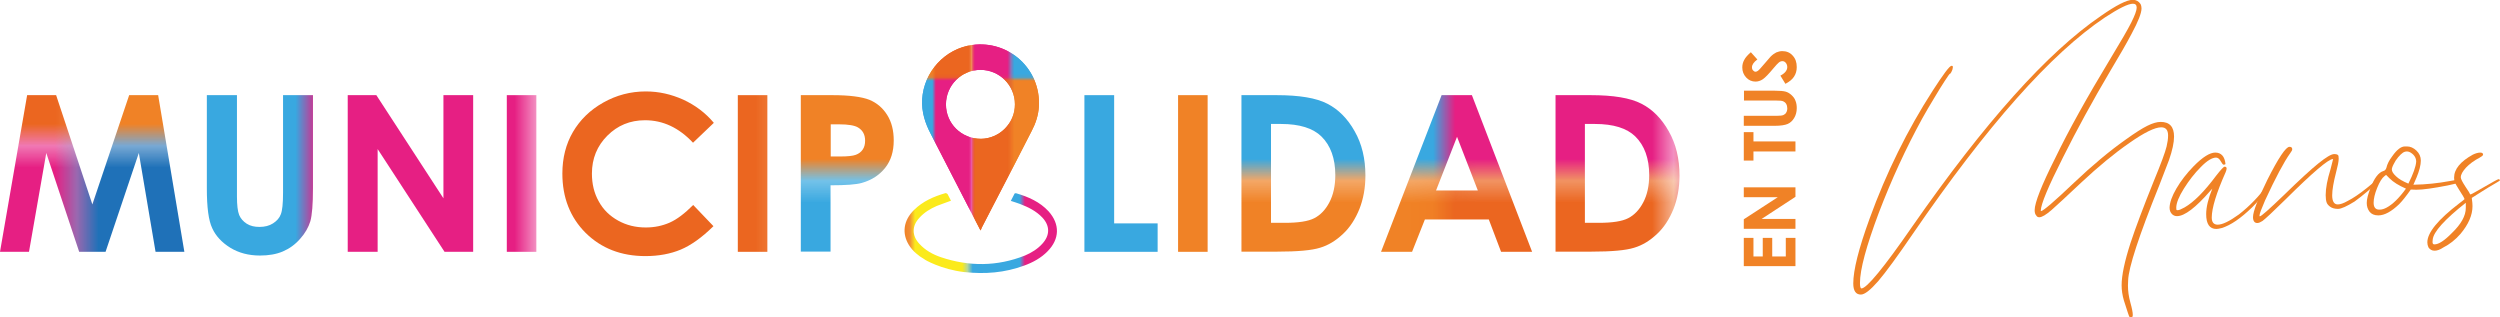
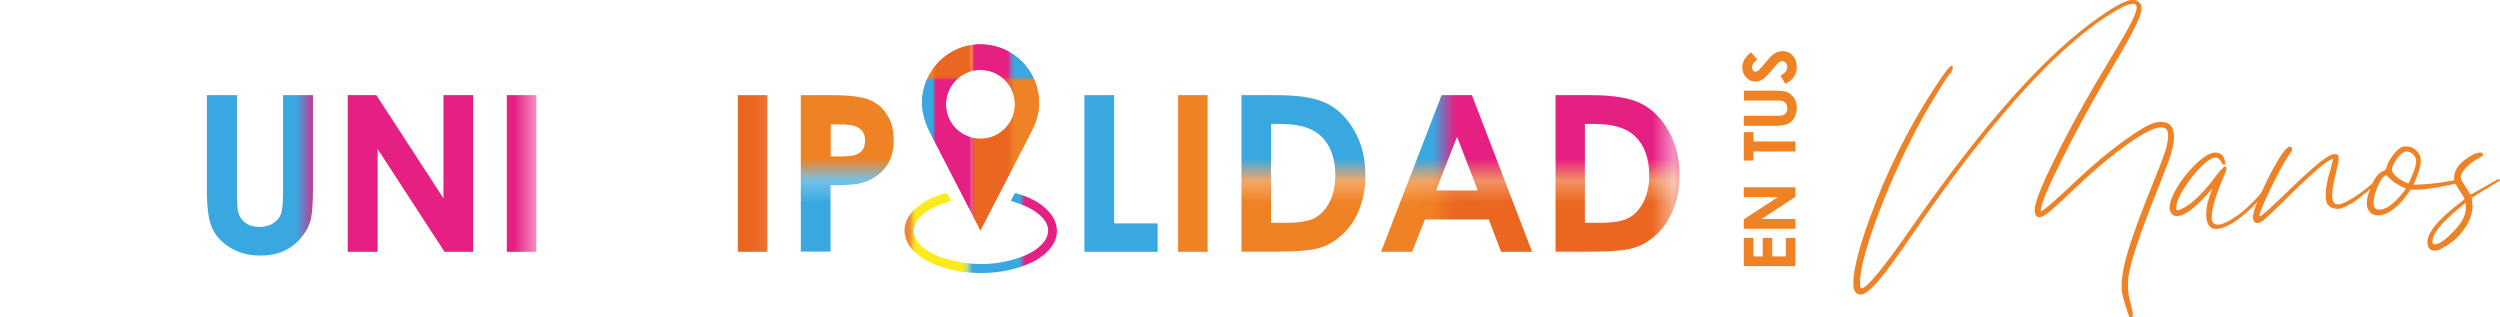
<svg xmlns="http://www.w3.org/2000/svg" xmlns:xlink="http://www.w3.org/1999/xlink" version="1.1" id="Capa_1" x="0px" y="0px" viewBox="0 0 1345.2 170.8" style="enable-background:new 0 0 1345.2 170.8;" xml:space="preserve">
  <pattern y="-368.4" width="52.6" height="89.7" patternUnits="userSpaceOnUse" id="Unnamed_Pattern_22" viewBox="0 -89.7 52.6 89.7" style="overflow:visible;">
    <g>
      <rect y="-89.7" style="fill:none;" width="52.6" height="89.7" />
      <rect y="-47.1" style="fill:#E61F83;" width="10.6" height="47.1" />
      <rect x="10.6" y="-47.1" style="fill:#39A8E0;" width="10.6" height="47.1" />
      <rect x="21.1" y="-47.1" style="fill:#FBEA1C;" width="10.6" height="47.1" />
      <rect x="31.7" y="-47.1" style="fill:#F08226;" width="10.6" height="47.1" />
      <rect x="41.9" y="-47.1" style="fill:#EB6620;" width="10.6" height="47.1" />
      <rect x="41.9" y="-89.7" style="fill:#E61F83;" width="10.6" height="47.1" />
      <rect x="31.4" y="-89.7" style="fill:#39A8E0;" width="10.6" height="47.1" />
      <rect x="20.8" y="-89.7" style="fill:#FBEA1C;" width="10.6" height="47.1" />
      <rect x="10.3" y="-89.7" style="fill:#F08226;" width="10.6" height="47.1" />
      <rect y="-89.7" style="fill:#EB6620;" width="10.6" height="47.1" />
    </g>
  </pattern>
  <pattern y="-368.4" width="47.9" height="81.6" patternUnits="userSpaceOnUse" id="Unnamed_Pattern_9" viewBox="0 -81.6 47.9 81.6" style="overflow:visible;">
    <g>
      <rect y="-81.6" style="fill:none;" width="47.9" height="81.6" />
      <rect y="-42.8" style="fill:#E61F83;" width="9.7" height="42.8" />
      <rect x="9.6" y="-42.8" style="fill:#1F71B8;" width="9.7" height="42.8" />
      <rect x="19.2" y="-42.8" style="fill:#FBEA1C;" width="9.7" height="42.8" />
      <rect x="28.8" y="-42.8" style="fill:#F08226;" width="9.7" height="42.8" />
      <rect x="38.2" y="-42.8" style="fill:#EB6620;" width="9.7" height="42.8" />
      <rect x="38.2" y="-81.6" style="fill:#E61F83;" width="9.7" height="42.8" />
      <rect x="28.6" y="-81.6" style="fill:#1F71B8;" width="9.7" height="42.8" />
      <rect x="19" y="-81.6" style="fill:#FBEA1C;" width="9.7" height="42.8" />
      <rect x="9.3" y="-81.6" style="fill:#F08226;" width="9.7" height="42.8" />
      <rect y="-81.6" style="fill:#EB6620;" width="9.7" height="42.8" />
    </g>
  </pattern>
  <g>
    <path style="fill:#F08226;" d="M1146.9,170.8c-0.5,0-0.9-0.1-1.1-0.3c-0.2-0.2-1.2-3.2-3-8.9c-0.8-2.8-1.2-5.5-1.2-8.1    c0-5.3,1.6-12.9,4.8-22.8c2.6-7.9,6.8-19.1,12.6-33.5c3.8-9.2,6.1-15.4,6.8-18.4c0.5-2.1,0.8-4.1,0.8-5.9c0-2.9-1.2-4.4-3.7-4.4    c-3.4,0-9.1,2.8-17.1,8.4c-8.1,5.6-16.7,12.7-25.9,21.3c-7.7,7.3-13.1,12.2-16,14.8c-3,2.6-5.2,3.9-6.6,3.9c-0.7,0-1.3-0.3-1.6-0.9    c-0.6-0.6-0.9-1.6-0.9-2.9c0-4,3.7-13.4,11.1-28.1c7.1-14.7,17-32.5,29.7-53.5c5.5-9.1,9.3-15.6,11.2-19.4c1.9-3.8,2.9-6.5,2.9-8    c0-1.4-0.7-2.1-2-2.1c-2.6,0-7.6,2.5-15.1,7.4c-29,19.4-63.4,58.2-103.2,116.2c-8.4,12.3-14.7,20.9-18.8,25.7    c-4.2,4.8-7.3,7.2-9.3,7.2c-2.7,0-4.1-2-4.1-6c0-7.1,2.9-18.7,8.8-34.9c9-24.8,20.4-47.8,34-68.9c5.7-8.8,9-13.3,10.1-13.3    c0.5,0,0.7,0.2,0.7,0.7c0,0.3-0.1,0.7-0.2,1.2c-0.2,0.5-0.4,1.1-0.7,1.6c-0.3,0.5-0.5,0.8-0.7,0.8c-0.2,0-1.1,1.3-2.8,3.9    c-1.7,2.6-3.6,5.7-5.8,9.4c-2.2,3.6-4.3,7.2-6.2,10.6c-8.9,16.2-16.7,33.2-23.5,51c-6.7,17.9-10.1,30.4-10.1,37.7    c0,1.9,0.3,2.9,0.8,2.9c2.8,0,12-11.1,27.4-33.4c38.9-55.9,72.7-93.6,101.4-113.2c8.3-5.8,14-8.7,17.2-8.7c1.8,0,3.2,0.8,4.2,2.3    c0.3,0.6,0.5,1.4,0.5,2.3c0,2.6-1.8,7.1-5.3,13.6c-2.5,4.8-6.3,11.4-11.4,19.9c-9.7,16.4-18.2,32-25.5,46.6    c-8,15.8-12,25.4-12,28.8c0,0.1,0,0.2,0.1,0.2c1.1,0,7.1-5.1,17.8-15.3c9.7-9.2,19-17,27.8-23.2c5-3.6,8.8-6,11.6-7.4    c2.8-1.4,5.2-2.1,7.2-2.1c4.8,0,7.2,2.6,7.2,7.9c0,3.2-0.9,7.4-2.7,12.6l-5.2,13.5c-11,27.3-16.6,44.4-16.8,51.3l-0.1,2.8    c0,2.8,0.4,5.9,1.3,9.1c0.9,3.2,1.3,5.4,1.3,6.6C1147.6,170.3,1147.4,170.7,1146.9,170.8" />
    <path style="fill:#F08226;" d="M1192.6,123.2c-3.7,0-5.5-2.7-5.5-8c0-3.7,1.1-8.3,3.3-13.7l-1,1.1c-7.9,9.1-13.9,13.7-18,13.7    c-1,0-1.8-0.3-2.6-1c-0.9-0.9-1.4-2-1.4-3.6c0.1-2.8,1.3-6.2,3.7-10.3c2.4-4.1,5.5-8.1,9.2-11.9c4.9-5,8.8-7.4,11.7-7.4    c3.2,0,5.1,2.1,5.5,6.2c-0.5,0.3-0.8,0.4-1.1,0.3c-0.3,0-0.8-0.7-1.5-1.9c-0.7-1.3-1.6-1.9-2.5-1.9c-2.1,0-4.9,1.7-8.2,5.1    c-3.4,3.4-6.4,7.3-9.1,11.6c-2.7,4.3-4.1,7.8-4.1,10.3c0,0.6,0.1,1,0.1,1.1c0.1,0.2,0.3,0.2,0.7,0.2c0.7,0,1.9-0.5,3.7-1.5    c4.9-2.8,10.6-8.5,17-17.1c2.5-3.2,4-4.8,4.5-4.8c0.7,0,1.1,0.3,1.1,1c0,0.5-0.2,1.1-0.5,1.9c-5,11.2-7.5,19.4-7.5,24.5    c0,2.5,1.1,3.8,3.2,3.8c2.5,0,6.3-1.8,11.4-5.5c5.8-4.5,11-9.9,15.6-16.2c1.1-1.6,1.9-2.5,2.5-2.5c0.3,0,0.4,0.1,0.4,0.4    c0,0.5-0.6,1.6-1.7,3.2c-1.1,1.6-2.6,3.5-4.4,5.6c-1.8,2.1-3.6,4-5.3,5.7c-6.1,5.9-11.5,9.6-16.3,11.1    C1194.2,123,1193.3,123.2,1192.6,123.2" />
    <path style="fill:#F08226;" d="M1214.6,120c-1.5,0-2.3-1.1-2.3-3.2c0-3,2.6-9.6,7.7-20c6-11.9,10-17.8,11.9-17.8c1,0,1.5,0.4,1.5,1.3    c0,0.5-0.3,1.1-1,2c-3.5,4.9-8,13.4-13.6,25.5c-2,4.6-3,7.3-3,8.1v0.3c0,0.1,0.1,0.2,0.2,0.2c0.7,0,5-3.8,13-11.5    c8.3-8.1,14.4-13.7,18.5-17c4.1-3.3,6.9-5,8.5-5c1.5,0,2.2,0.4,2.3,1.1c0.1,0.7,0.1,1.2,0.1,1.4c0,1.5-0.5,3.9-1.4,7.3    c-1.4,5.4-2.1,9.5-2.1,12.4c0,3.2,1,4.9,3,4.9c1.3,0,3.1-0.6,5.2-1.8c3-1.5,6.4-3.8,10.4-7c3.6-3,5.7-4.6,6.5-4.6    c0.2,0,0.3,0.1,0.3,0.4c0,0.4-2.2,2.5-6.7,6.2c-1.8,1.6-4.1,3.3-6.6,5.2c-4.2,2.6-7.2,4-9,4c-1.7,0-3.1-0.4-4.1-1.1    c-1-0.7-1.7-1.5-2-2.4c-0.3-0.9-0.5-2.2-0.5-3.9c0-3.8,0.9-8.4,2.6-13.9l1.4-5.5h-0.2c-2.3,0-10.8,7.2-25.3,21.6    c-6.8,6.7-11,10.6-12.5,11.7C1216.3,119.6,1215.4,120,1214.6,120" />
    <path style="fill:#F08226;" d="M1279.7,115.9c-2.1,0-3.7-0.7-4.7-2c-1-1.3-1.5-2.9-1.5-4.7c0-2,0.7-4.7,2-8c2-5.3,4.3-8.4,7-9.2    c0.8-0.2,1.3-0.8,1.6-1.8c0.4-1.8,1.4-3.9,3.1-6.1c2.5-3.6,4.8-5.3,6.8-5.3h1.2c1.7,0,3.4,0.7,5,2.2c1.6,1.5,2.4,3.3,2.4,5.4    c0,2.4-0.8,5.5-2.3,9.1l-1.7,3.9c6.7-0.1,13.3-0.8,19.7-2c2.6-0.5,4.1-0.7,4.5-0.7c0.6,0,0.9,0.2,0.9,0.7c0,0.4-0.1,0.7-0.2,0.8    c-0.2,0.1-0.9,0.3-2.1,0.6c-1.2,0.3-2.7,0.6-4.4,1c-7.7,1.5-13.3,2.3-16.8,2.3l-3-0.1c-2.4,3.4-4.5,6.1-6.3,7.9    C1286.8,113.8,1283.1,115.9,1279.7,115.9 M1280.4,112.8c1.3,0,2.5-0.4,3.8-1.1c3.2-1.7,6.7-5.1,10.4-10.2c-3.9-1.7-6.8-3.5-8.8-5.5    l-1.9-1.9l-0.9,0.7c-1.3,1-2.6,3.1-3.9,6.3c-1.3,3.2-1.9,5.9-1.9,8c0,2.4,1,3.7,3,3.7H1280.4z M1295.9,98.8c2.6-5.2,4-9.1,4.2-11.8    c0-1.9-0.9-3.5-2.7-4.7c-0.7-0.5-1.5-0.8-2.3-0.8c-0.7,0-1.5,0.2-2.2,0.7c-0.7,0.5-1.6,1.3-2.5,2.4c-1,1.2-1.8,2.4-2.4,3.7    c-0.7,1.3-1,2.3-1,2.9c0,1,0.7,2.2,2.2,3.6C1290.7,96.3,1293,97.6,1295.9,98.8" />
    <path style="fill:#F08226;" d="M1310,134.9c-1.4,0-2.5-0.6-3.3-1.8c-0.4-0.9-0.6-1.8-0.6-2.7c0-5.2,5.7-12.2,17.2-21    c1.8-1.4,2.8-2.1,2.8-2.3c0-0.3-1-2.1-3.1-5.3c-1.1-1.7-1.9-3.1-2.3-4.3c-0.1-0.7-0.2-1.3-0.2-1.9c0-4.6,3.4-8.7,10.1-12.4    c1.5-0.7,2.8-1.1,4-1.1c1,0,1.5,0.4,1.5,1.1c0,0.4-0.6,0.9-1.8,1.6c-3.1,1.6-5.6,3.5-7.4,5.4c-1.8,2-2.8,3.7-2.8,5.2    c0,0.9,0.9,2.6,2.6,5.2c1.5,2.2,2.3,3.5,2.3,3.7c0,0.2,0.1,0.3,0.3,0.3c0.3,0,1.3-0.5,3-1.5l3.7-2.1c5.2-3,8-4.6,8.5-4.6    c0.3,0,0.4,0.1,0.5,0.3c0.1,0.2,0.1,0.4,0.1,0.5c-0.1,0.1-0.7,0.4-1.8,1.1c-1.1,0.7-2.5,1.5-4.4,2.6c-1.7,1-4.6,2.9-8.9,5.6    c0.3,2,0.4,3.4,0.4,4.4c0,4.9-2.2,9.9-6.5,15c-2.8,3.2-5.9,5.6-9.1,7.2C1312.9,134.4,1311.3,134.9,1310,134.9 M1309.9,131.5    c2.3,0,5.4-2,9.4-6.1c5-4.8,7.5-9.3,7.5-13.5v-2.8c-11.5,9.1-17.4,15.7-17.8,19.8l-0.1,1.3C1308.9,131.1,1309.2,131.5,1309.9,131.5    " />
  </g>
  <g>
    <pattern id="SVGID_1_" xlink:href="#Unnamed_Pattern_9" patternTransform="matrix(11.771 0 0 -11.771 -635.641 16005.793)">

	</pattern>
-     <polygon style="fill:url(#SVGID_1_);" points="14.6,51.2 30.2,51.2 49.7,110 69.5,51.2 85.1,51.2 99.2,135.5 83.7,135.5 74.7,82.3 56.8,135.5     42.6,135.5 24.9,82.3 15.6,135.5 0,135.5  " />
    <pattern id="SVGID_2_" xlink:href="#Unnamed_Pattern_22" patternTransform="matrix(11.771 0 0 -11.771 -329.423 16075.822)">

	</pattern>
    <path style="fill:url(#SVGID_2_);" d="M111.4,51.2h16.1v54.5c0,4.7,0.4,8,1.2,10c0.8,1.9,2.2,3.5,4.1,4.7c1.9,1.2,4.2,1.7,6.8,1.7    c2.8,0,5.3-0.6,7.3-1.9c2-1.3,3.5-2.9,4.2-4.9c0.8-2,1.2-5.8,1.2-11.5V51.2h16.1v50.2c0,8.5-0.5,14.4-1.4,17.6    c-1,3.3-2.8,6.5-5.5,9.5c-2.7,3.1-5.8,5.3-9.3,6.8c-3.5,1.5-7.6,2.2-12.3,2.2c-6.1,0-11.4-1.4-16-4.2c-4.5-2.8-7.8-6.3-9.7-10.5    c-2-4.2-2.9-11.3-2.9-21.4V51.2z" />
    <pattern id="SVGID_3_" xlink:href="#Unnamed_Pattern_22" patternTransform="matrix(11.771 0 0 -11.771 -329.423 16075.822)">

	</pattern>
    <polygon style="fill:url(#SVGID_3_);" points="187.1,51.2 202.5,51.2 238.6,106.7 238.6,51.2 254.6,51.2 254.6,135.5 239.2,135.5 203.2,80.2     203.2,135.5 187.1,135.5  " />
    <pattern id="SVGID_4_" xlink:href="#Unnamed_Pattern_22" patternTransform="matrix(11.771 0 0 -11.771 -329.423 16075.822)">

	</pattern>
    <rect x="272.7" y="51.2" style="fill:url(#SVGID_4_);" width="15.9" height="84.3" />
    <pattern id="SVGID_5_" xlink:href="#Unnamed_Pattern_22" patternTransform="matrix(11.771 0 0 -11.771 -329.423 16075.822)">

	</pattern>
-     <path style="fill:url(#SVGID_5_);" d="M384.1,66.1l-11.2,10.7c-7.6-8.1-16.2-12.1-25.8-12.1c-8.1,0-14.8,2.8-20.3,8.3c-5.5,5.5-8.3,12.3-8.3,20.4    c0,5.6,1.2,10.6,3.7,15c2.4,4.4,5.9,7.8,10.4,10.3c4.5,2.5,9.4,3.7,14.9,3.7c4.7,0,8.9-0.9,12.8-2.6c3.9-1.7,8.1-4.9,12.7-9.5    l10.9,11.4c-6.2,6.1-12.1,10.3-17.6,12.6c-5.5,2.3-11.9,3.5-19,3.5c-13.1,0-23.8-4.2-32.2-12.5c-8.3-8.3-12.5-19-12.5-31.9    c0-8.4,1.9-15.9,5.7-22.4c3.8-6.5,9.2-11.8,16.3-15.8c7.1-4,14.7-6,22.9-6c7,0,13.6,1.5,20.1,4.4C373.9,56.5,379.5,60.6,384.1,66.1    " />
    <pattern id="SVGID_6_" xlink:href="#Unnamed_Pattern_22" patternTransform="matrix(11.771 0 0 -11.771 -329.423 16075.822)">

	</pattern>
    <rect x="397" y="51.2" style="fill:url(#SVGID_6_);" width="15.9" height="84.3" />
    <pattern id="SVGID_7_" xlink:href="#Unnamed_Pattern_22" patternTransform="matrix(11.771 0 0 -11.771 -341.193 16942.764)">

	</pattern>
    <path style="fill:url(#SVGID_7_);" d="M430.9,51.2h17c9.2,0,15.8,0.9,19.9,2.5c4.1,1.7,7.3,4.5,9.6,8.2c2.4,3.8,3.5,8.4,3.5,13.7    c0,5.9-1.5,10.8-4.6,14.7c-3.1,3.9-7.2,6.6-12.5,8.1c-3.1,0.9-8.7,1.3-16.9,1.3v35.7h-16V51.2z M447,84.2h5.1c4,0,6.8-0.3,8.4-0.9    c1.6-0.6,2.8-1.5,3.7-2.8c0.9-1.3,1.3-2.9,1.3-4.8c0-3.3-1.3-5.6-3.8-7.1c-1.8-1.1-5.2-1.7-10.2-1.7H447V84.2z" />
    <polygon style="fill:#39A8E0;" points="583.5,51.2 599.5,51.2 599.5,120.2 622.9,120.2 622.9,135.5 583.5,135.5  " />
    <rect x="633.9" y="51.2" style="fill:#F08226;" width="15.9" height="84.3" />
    <pattern id="SVGID_8_" xlink:href="#Unnamed_Pattern_22" patternTransform="matrix(11.771 0 0 -11.771 -341.193 16942.764)">

	</pattern>
    <path style="fill:url(#SVGID_8_);" d="M667.9,51.2h19c12.2,0,21.3,1.5,27.3,4.6c5.9,3,10.9,8,14.7,14.8c3.9,6.8,5.8,14.8,5.8,23.9    c0,6.5-1.1,12.5-3.2,17.9c-2.2,5.4-5.1,10-8.9,13.5c-3.8,3.6-7.9,6.1-12.3,7.4c-4.4,1.4-12.1,2.1-23,2.1h-19.3V51.2z M683.9,66.7    v53.2h7.4c7.3,0,12.6-0.8,15.9-2.5c3.3-1.7,6-4.5,8.1-8.5c2.1-4,3.2-8.9,3.2-14.7c0-8.9-2.5-15.9-7.5-20.8    c-4.5-4.4-11.7-6.7-21.7-6.7H683.9z" />
    <pattern id="SVGID_9_" xlink:href="#Unnamed_Pattern_22" patternTransform="matrix(11.771 0 0 -11.771 -341.193 16942.764)">

	</pattern>
    <path style="fill:url(#SVGID_9_);" d="M775.7,51.2H792l32.4,84.3h-16.7l-6.6-17.4h-34.4l-6.9,17.4h-16.7L775.7,51.2z M784,73.6l-11.3,28.9h22.5    L784,73.6z" />
    <pattern id="SVGID_10_" xlink:href="#Unnamed_Pattern_22" patternTransform="matrix(11.771 0 0 -11.771 -341.193 16942.764)">

	</pattern>
    <path style="fill:url(#SVGID_10_);" d="M836.9,51.2h19c12.2,0,21.3,1.5,27.3,4.6c5.9,3,10.9,8,14.7,14.8c3.9,6.8,5.8,14.8,5.8,23.9    c0,6.5-1.1,12.5-3.2,17.9c-2.2,5.4-5.1,10-8.9,13.5c-3.8,3.6-7.9,6.1-12.3,7.4c-4.4,1.4-12.1,2.1-23,2.1h-19.3V51.2z M852.8,66.7    v53.2h7.4c7.3,0,12.6-0.8,15.9-2.5c3.3-1.7,6-4.5,8.1-8.5c2.1-4,3.2-8.9,3.2-14.7c0-8.9-2.5-15.9-7.5-20.8    c-4.5-4.4-11.7-6.7-21.7-6.7H852.8z" />
    <pattern id="SVGID_11_" xlink:href="#Unnamed_Pattern_22" patternTransform="matrix(1.92 0 0 -1.92 3881.764 9102.297)">

	</pattern>
    <path style="fill:url(#SVGID_11_);" d="M527.6,124c-1.5-2.9-3-5.7-4.4-8.5c-7.4-14.4-14.9-28.9-22.3-43.3c-3.1-5.9-5.1-12-4.7-18.8    c0.9-14.8,12.3-27.2,26.9-29.2c19.9-2.7,37.1,13.1,35.9,33.2c-0.3,4.6-1.7,8.9-3.8,12.9c-6.9,13.5-13.8,26.9-20.8,40.3    c-2.1,4-4.1,8-6.2,12C528.1,123.1,527.9,123.4,527.6,124 M546.1,56.1c0-10.2-8.3-18.5-18.5-18.5c-10.3,0-18.6,8.3-18.6,18.6    c0,10.3,8.3,18.5,18.8,18.5C537.9,74.6,546.2,66.2,546.1,56.1" />
    <pattern id="SVGID_12_" xlink:href="#Unnamed_Pattern_22" patternTransform="matrix(1.92 0 0 -1.92 3881.764 9102.297)">

	</pattern>
    <path style="fill:url(#SVGID_12_);" d="M527.6,124c-1.5-2.9-3-5.7-4.4-8.5c-7.4-14.4-14.9-28.9-22.3-43.3c-3.1-5.9-5.1-12-4.7-18.8    c0.9-14.8,12.3-27.2,26.9-29.2c19.9-2.7,37.1,13.1,35.9,33.2c-0.3,4.6-1.7,8.9-3.8,12.9c-6.9,13.5-13.8,26.9-20.8,40.3    c-2.1,4-4.1,8-6.2,12C528.1,123.1,527.9,123.4,527.6,124 M546.1,56.1c0-10.2-8.3-18.5-18.5-18.5c-10.3,0-18.6,8.3-18.6,18.6    c0,10.3,8.3,18.5,18.8,18.5C537.9,74.6,546.2,66.2,546.1,56.1" />
    <pattern id="SVGID_13_" xlink:href="#Unnamed_Pattern_22" patternTransform="matrix(2.814 0 0 -2.814 9231.206 15895.597)">

	</pattern>
    <path style="fill:url(#SVGID_13_);" d="M518.9,146.4c11,1.2,21.7,0.4,32.2-3.5c4.7-1.7,9.1-4.1,12.6-7.7c6.5-6.6,6.7-14.6,0.5-21.5    c-4.7-5.1-10.9-7.8-17.4-9.7c-0.3-0.1-0.8,0-0.9,0.2c-0.7,1.3-1.3,2.6-2,3.9c1.7,0.6,3.3,1,4.8,1.6c4.5,1.7,8.8,3.8,12.2,7.4    c4.1,4.4,4.1,9.5,0,14c-2.6,2.9-5.9,4.9-9.4,6.4c-14.9,5.9-30,6-45.2,0.9c-4.4-1.5-8.4-3.7-11.6-7.2c-4.1-4.4-4.1-9.6,0-14    c2.6-2.9,5.9-4.9,9.4-6.4c2.5-1,5-1.8,7.6-2.8c-0.6-1.2-1.2-2.4-1.8-3.5c-0.2-0.3-0.8-0.6-1.1-0.6c-6.3,1.8-12.3,4.4-17,9.1    c-5.7,5.6-6.6,12.6-2.7,18.9c2.1,3.3,5,5.7,8.3,7.6C497.2,139.6,506.5,145,518.9,146.4z" />
  </g>
  <g>
    <polygon style="fill:#F08226;" points="938.3,143.2 938.3,128 943.5,128 943.5,138 948.5,138 948.5,128 953.6,128 953.6,138 960.9,138     960.9,128 966.1,128 966.1,143.2  " />
    <polygon style="fill:#F08226;" points="938.3,123.1 938.3,118 956.6,106.1 938.3,106.1 938.3,100.8 966.1,100.8 966.1,105.9 947.9,117.8     966.1,117.8 966.1,123.1  " />
    <polygon style="fill:#F08226;" points="938.3,86.4 938.3,71.1 943.5,71.1 943.5,76.1 966.1,76.1 966.1,81.5 943.5,81.5 943.5,86.4  " />
    <path style="fill:#F08226;" d="M938.3,67.6v-5.3h18c1.5,0,2.6-0.1,3.3-0.4c0.6-0.3,1.2-0.7,1.5-1.3c0.4-0.6,0.6-1.4,0.6-2.3    c0-0.9-0.2-1.7-0.6-2.4c-0.4-0.7-1-1.1-1.6-1.4c-0.7-0.3-1.9-0.4-3.8-0.4h-17.3v-5.3h16.6c2.8,0,4.7,0.2,5.8,0.5    c1.1,0.3,2.1,0.9,3.1,1.8c1,0.9,1.8,1.9,2.2,3.1c0.5,1.2,0.7,2.5,0.7,4c0,2-0.5,3.8-1.4,5.3c-0.9,1.5-2.1,2.6-3.5,3.2    c-1.4,0.6-3.7,1-7.1,1H938.3z" />
    <path style="fill:#F08226;" d="M942.1,28.1l3.5,3.9c-1.9,1.4-2.9,2.8-2.9,4.2c0,0.7,0.2,1.3,0.6,1.7c0.4,0.4,0.8,0.7,1.3,0.7    c0.5,0,0.9-0.2,1.3-0.5c0.6-0.4,1.7-1.7,3.6-3.9c1.7-2,2.8-3.2,3.2-3.7c1.1-1.1,2.1-1.8,3.1-2.3c1-0.4,2.1-0.7,3.2-0.7    c2.3,0,4.2,0.8,5.6,2.4c1.5,1.6,2.2,3.6,2.2,6.2c0,2-0.5,3.7-1.5,5.2c-1,1.5-2.5,2.7-4.6,3.8l-2.7-4.4c2.5-1.3,3.7-2.9,3.7-4.6    c0-0.9-0.3-1.7-0.8-2.3c-0.5-0.6-1.1-0.9-1.8-0.9c-0.6,0-1.3,0.2-1.9,0.7c-0.6,0.5-1.6,1.5-2.9,3.1c-2.5,3-4.4,5-5.7,5.9    c-1.3,0.9-2.7,1.3-4,1.3c-1.9,0-3.6-0.7-5-2.2c-1.4-1.5-2.1-3.3-2.1-5.4c0-1.4,0.3-2.7,1-4C939.2,30.9,940.4,29.6,942.1,28.1" />
  </g>
</svg>